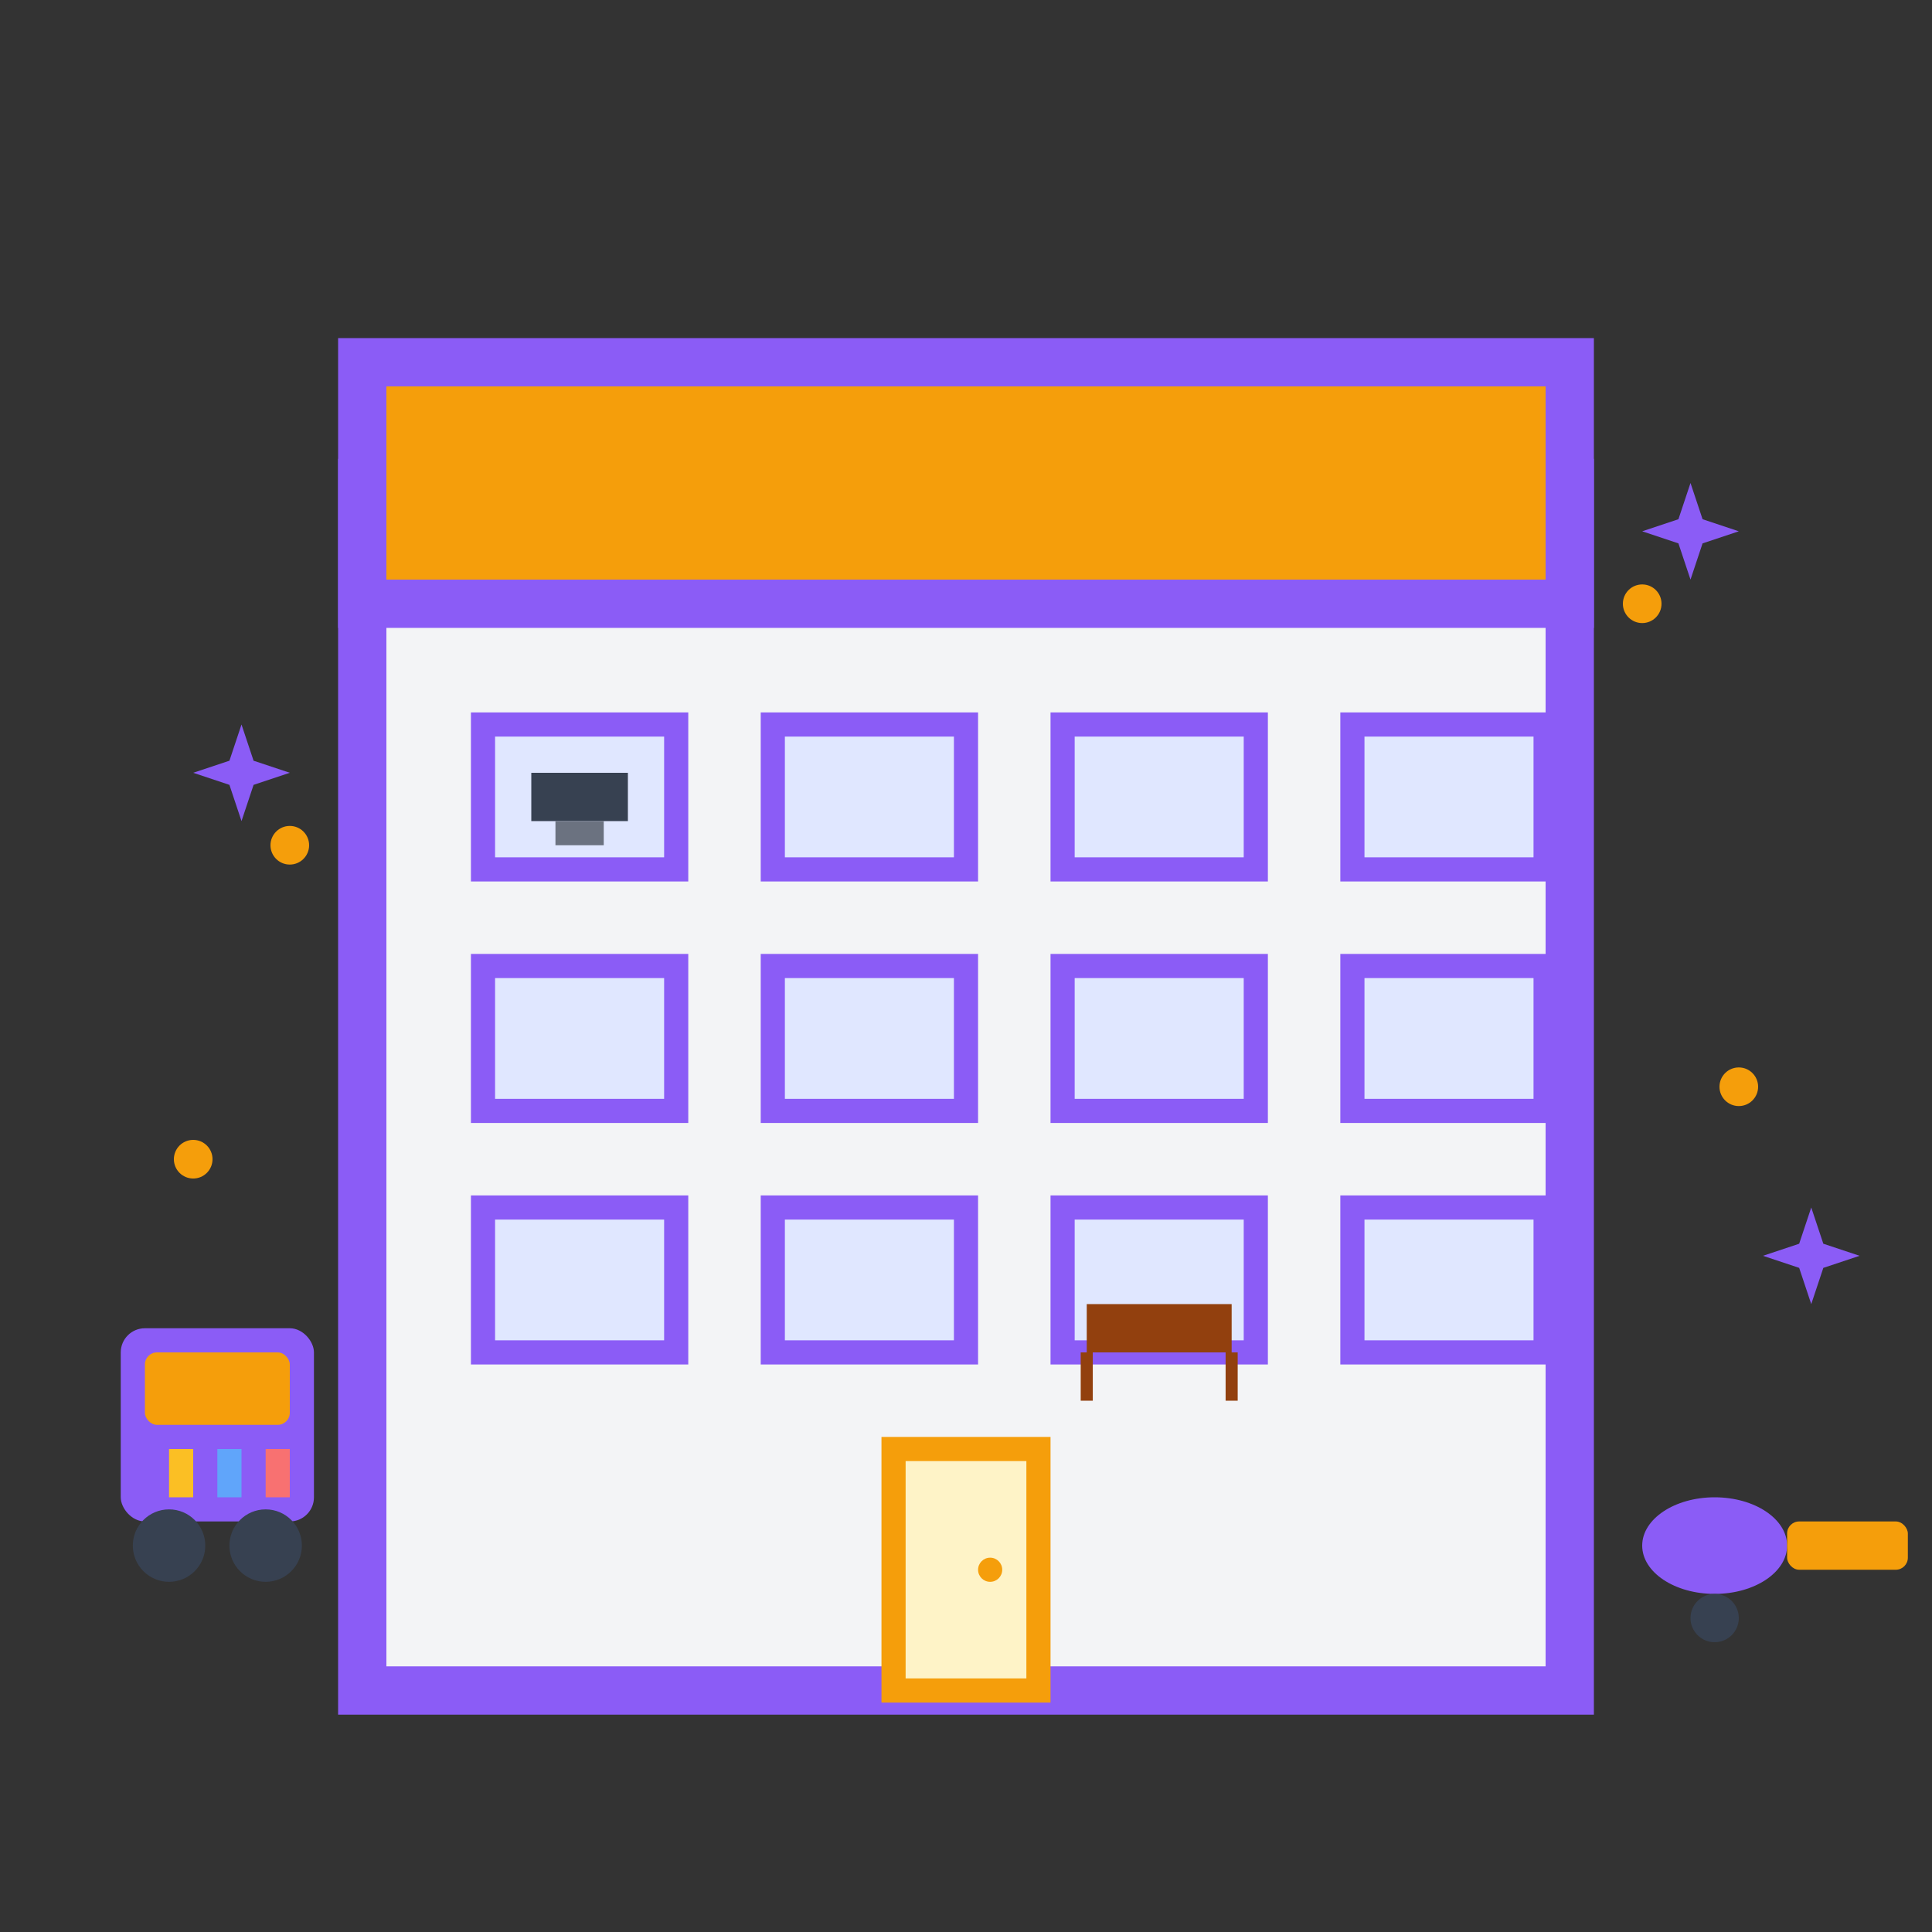
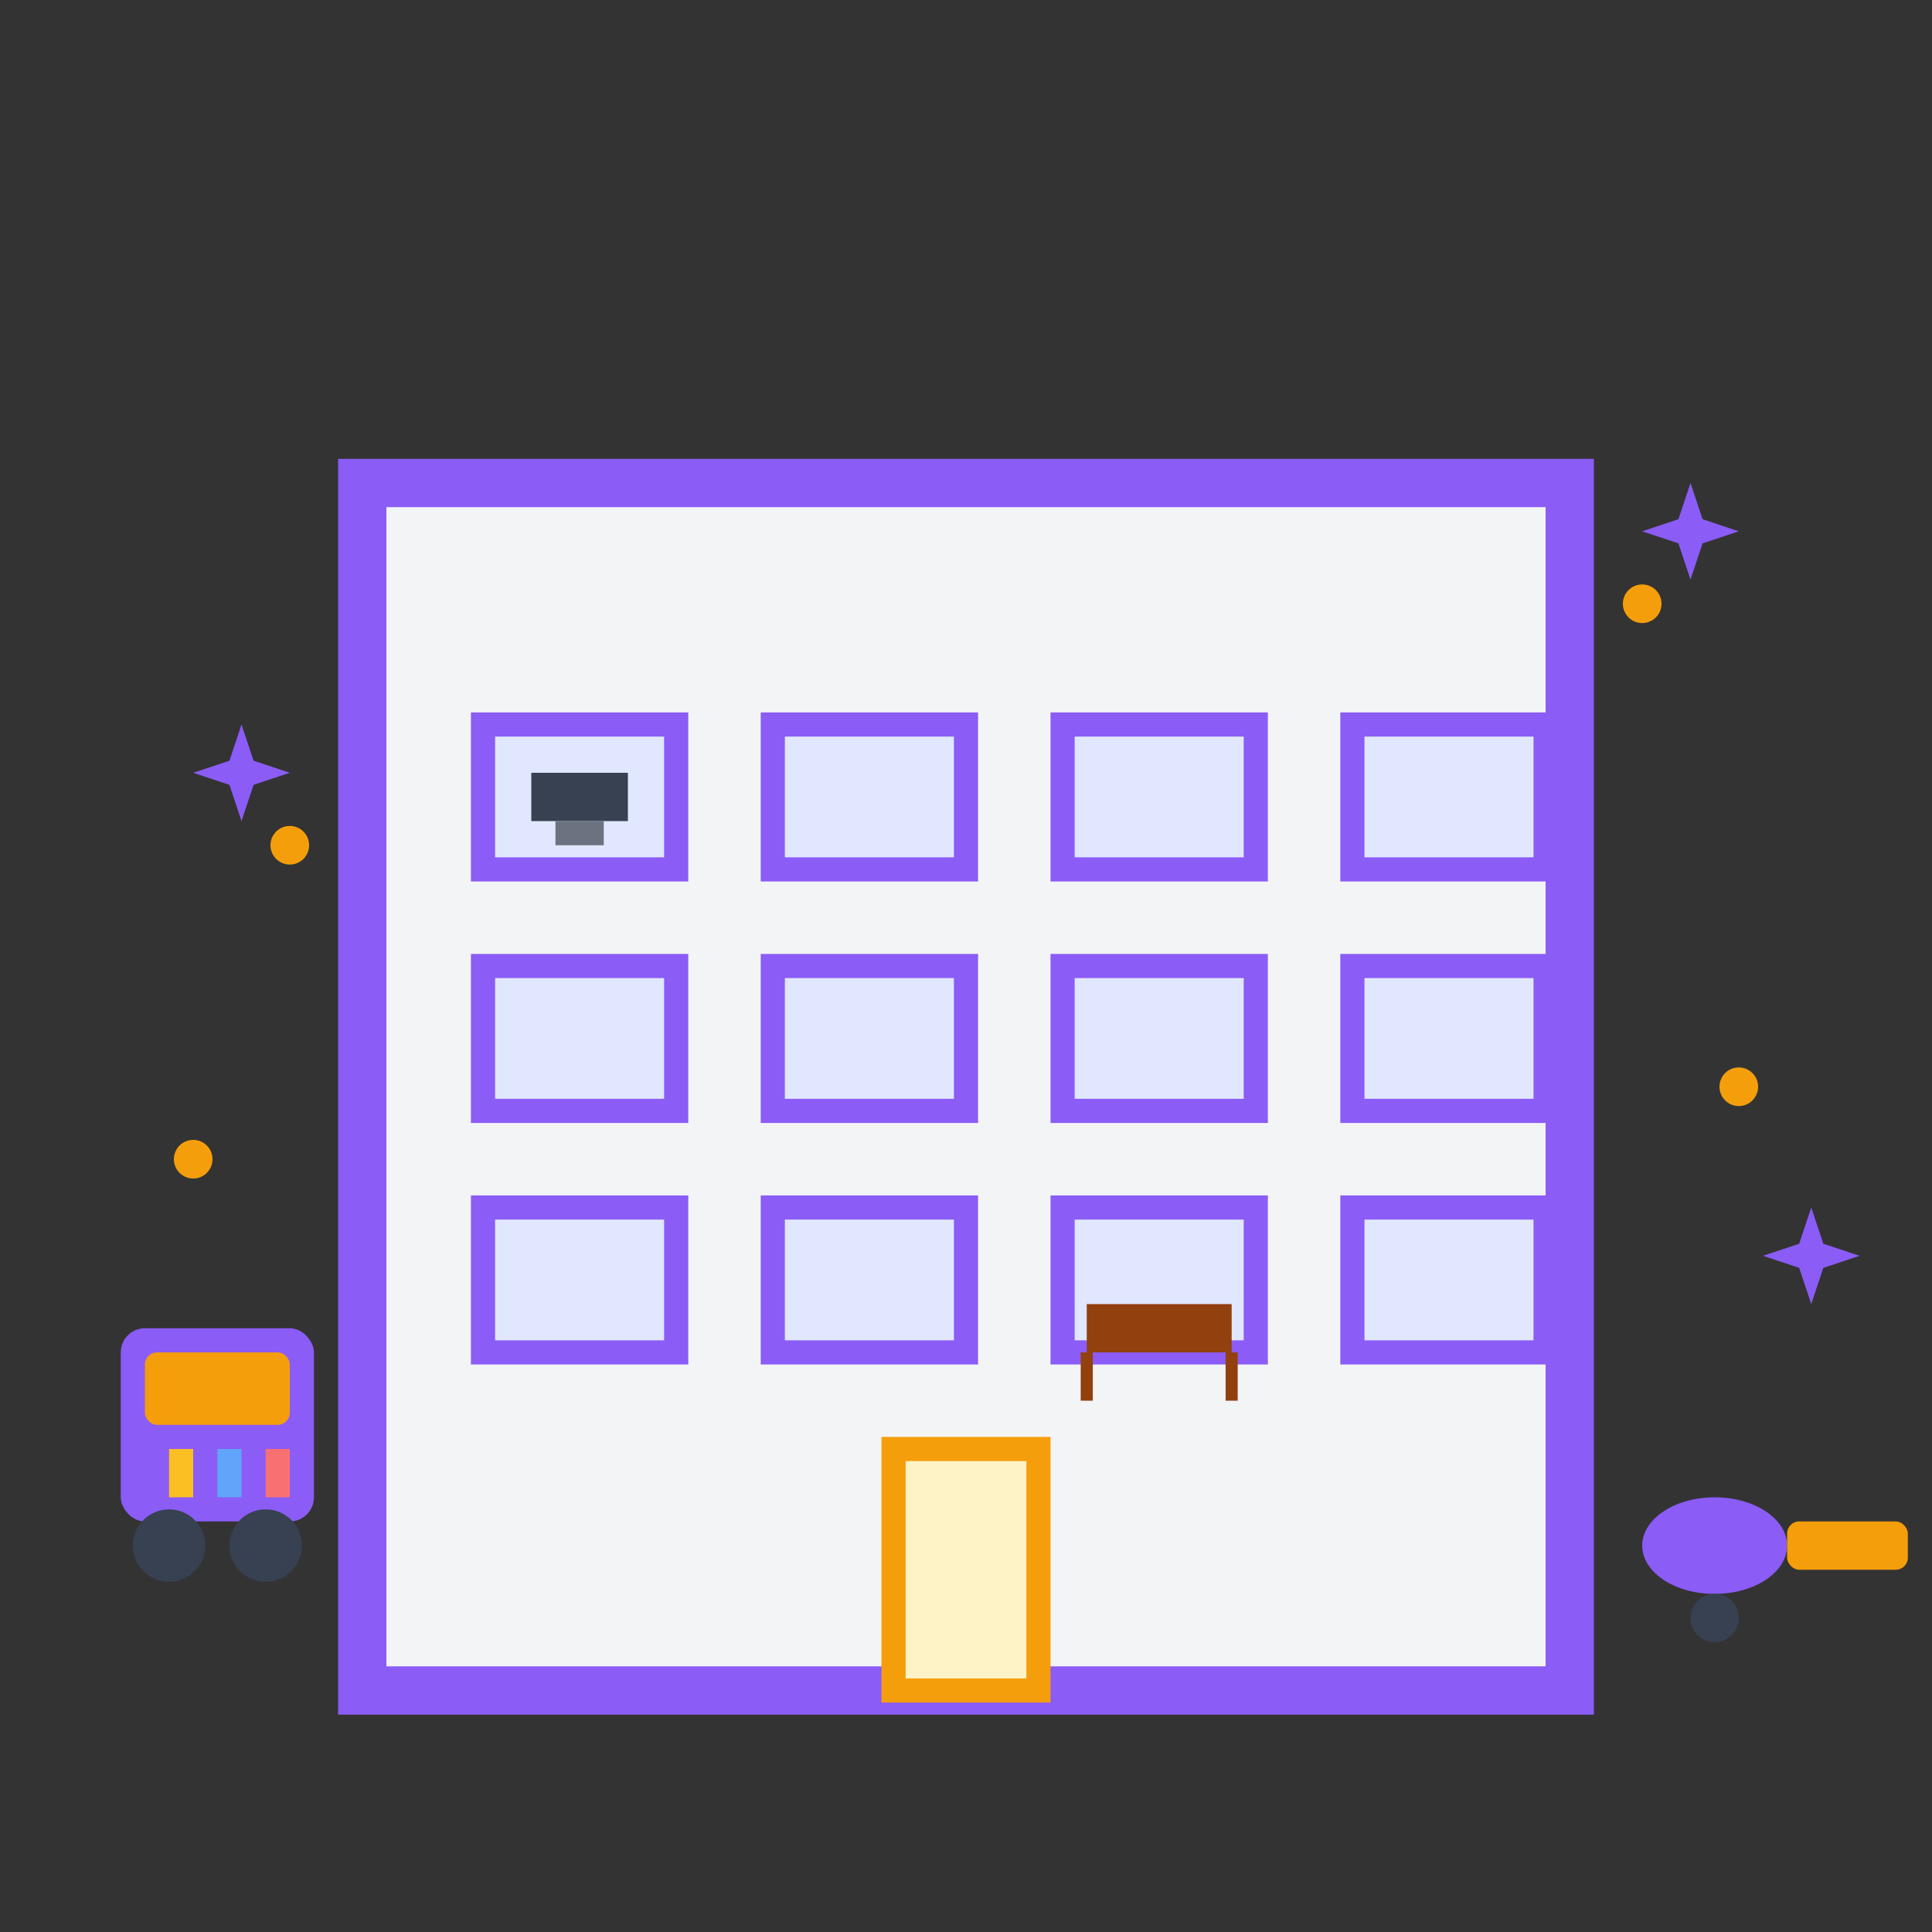
<svg xmlns="http://www.w3.org/2000/svg" width="80" height="80" viewBox="0 0 80 80" fill="none">
  <rect x="0" y="0" width="80" height="80" fill="#333333" stroke="none" />
  <rect x="15" y="20" width="50" height="50" fill="#F3F4F6" stroke="#8B5CF6" stroke-width="2" />
-   <rect x="15" y="15" width="50" height="10" fill="#F59E0B" stroke="#8B5CF6" stroke-width="2" />
  <rect x="20" y="30" width="8" height="6" fill="#E0E7FF" stroke="#8B5CF6" stroke-width="1" />
  <rect x="32" y="30" width="8" height="6" fill="#E0E7FF" stroke="#8B5CF6" stroke-width="1" />
  <rect x="44" y="30" width="8" height="6" fill="#E0E7FF" stroke="#8B5CF6" stroke-width="1" />
  <rect x="56" y="30" width="8" height="6" fill="#E0E7FF" stroke="#8B5CF6" stroke-width="1" />
  <rect x="20" y="40" width="8" height="6" fill="#E0E7FF" stroke="#8B5CF6" stroke-width="1" />
  <rect x="32" y="40" width="8" height="6" fill="#E0E7FF" stroke="#8B5CF6" stroke-width="1" />
  <rect x="44" y="40" width="8" height="6" fill="#E0E7FF" stroke="#8B5CF6" stroke-width="1" />
  <rect x="56" y="40" width="8" height="6" fill="#E0E7FF" stroke="#8B5CF6" stroke-width="1" />
  <rect x="20" y="50" width="8" height="6" fill="#E0E7FF" stroke="#8B5CF6" stroke-width="1" />
  <rect x="32" y="50" width="8" height="6" fill="#E0E7FF" stroke="#8B5CF6" stroke-width="1" />
  <rect x="44" y="50" width="8" height="6" fill="#E0E7FF" stroke="#8B5CF6" stroke-width="1" />
  <rect x="56" y="50" width="8" height="6" fill="#E0E7FF" stroke="#8B5CF6" stroke-width="1" />
  <rect x="37" y="60" width="6" height="10" fill="#FEF3C7" stroke="#F59E0B" stroke-width="1" />
-   <circle cx="41" cy="65" r="0.5" fill="#F59E0B" />
  <g transform="translate(22, 32)">
    <rect x="0" y="0" width="4" height="2" fill="#374151" />
    <rect x="1" y="2" width="2" height="1" fill="#6B7280" />
  </g>
  <g transform="translate(45, 52)">
    <rect x="0" y="2" width="6" height="2" fill="#92400E" />
    <line x1="0" y1="4" x2="0" y2="6" stroke="#92400E" stroke-width="0.5" />
    <line x1="6" y1="4" x2="6" y2="6" stroke="#92400E" stroke-width="0.5" />
  </g>
  <g transform="translate(5, 55)">
    <rect x="0" y="0" width="8" height="8" fill="#8B5CF6" rx="1" />
    <rect x="1" y="1" width="6" height="3" fill="#F59E0B" rx="0.5" />
    <circle cx="2" cy="9" r="1.5" fill="#374151" />
    <circle cx="6" cy="9" r="1.5" fill="#374151" />
    <rect x="2" y="5" width="1" height="2" fill="#FBBF24" />
    <rect x="4" y="5" width="1" height="2" fill="#60A5FA" />
    <rect x="6" y="5" width="1" height="2" fill="#F87171" />
  </g>
  <g transform="translate(68, 60)">
    <ellipse cx="3" cy="4" rx="3" ry="2" fill="#8B5CF6" />
    <rect x="6" y="3" width="5" height="2" fill="#F59E0B" rx="0.5" />
    <circle cx="3" cy="7" r="1" fill="#374151" />
  </g>
  <g fill="#F59E0B">
    <circle cx="12" cy="35" r="0.8" />
    <circle cx="68" cy="25" r="0.8" />
    <circle cx="72" cy="45" r="0.8" />
    <circle cx="8" cy="48" r="0.8" />
  </g>
  <g fill="#8B5CF6">
    <path d="M10 30l0.5 1.5 1.5 0.5-1.5 0.5-0.5 1.5-0.5-1.5-1.5-0.5 1.5-0.5z" />
-     <path d="M70 20l0.5 1.5 1.5 0.5-1.5 0.5-0.5 1.5-0.5-1.5-1.5-0.5 1.5-0.5z" />
+     <path d="M70 20l0.5 1.5 1.5 0.5-1.5 0.5-0.5 1.5-0.5-1.5-1.5-0.5 1.5-0.5" />
    <path d="M75 50l0.5 1.5 1.5 0.5-1.5 0.5-0.5 1.5-0.5-1.5-1.5-0.5 1.5-0.5z" />
  </g>
</svg>